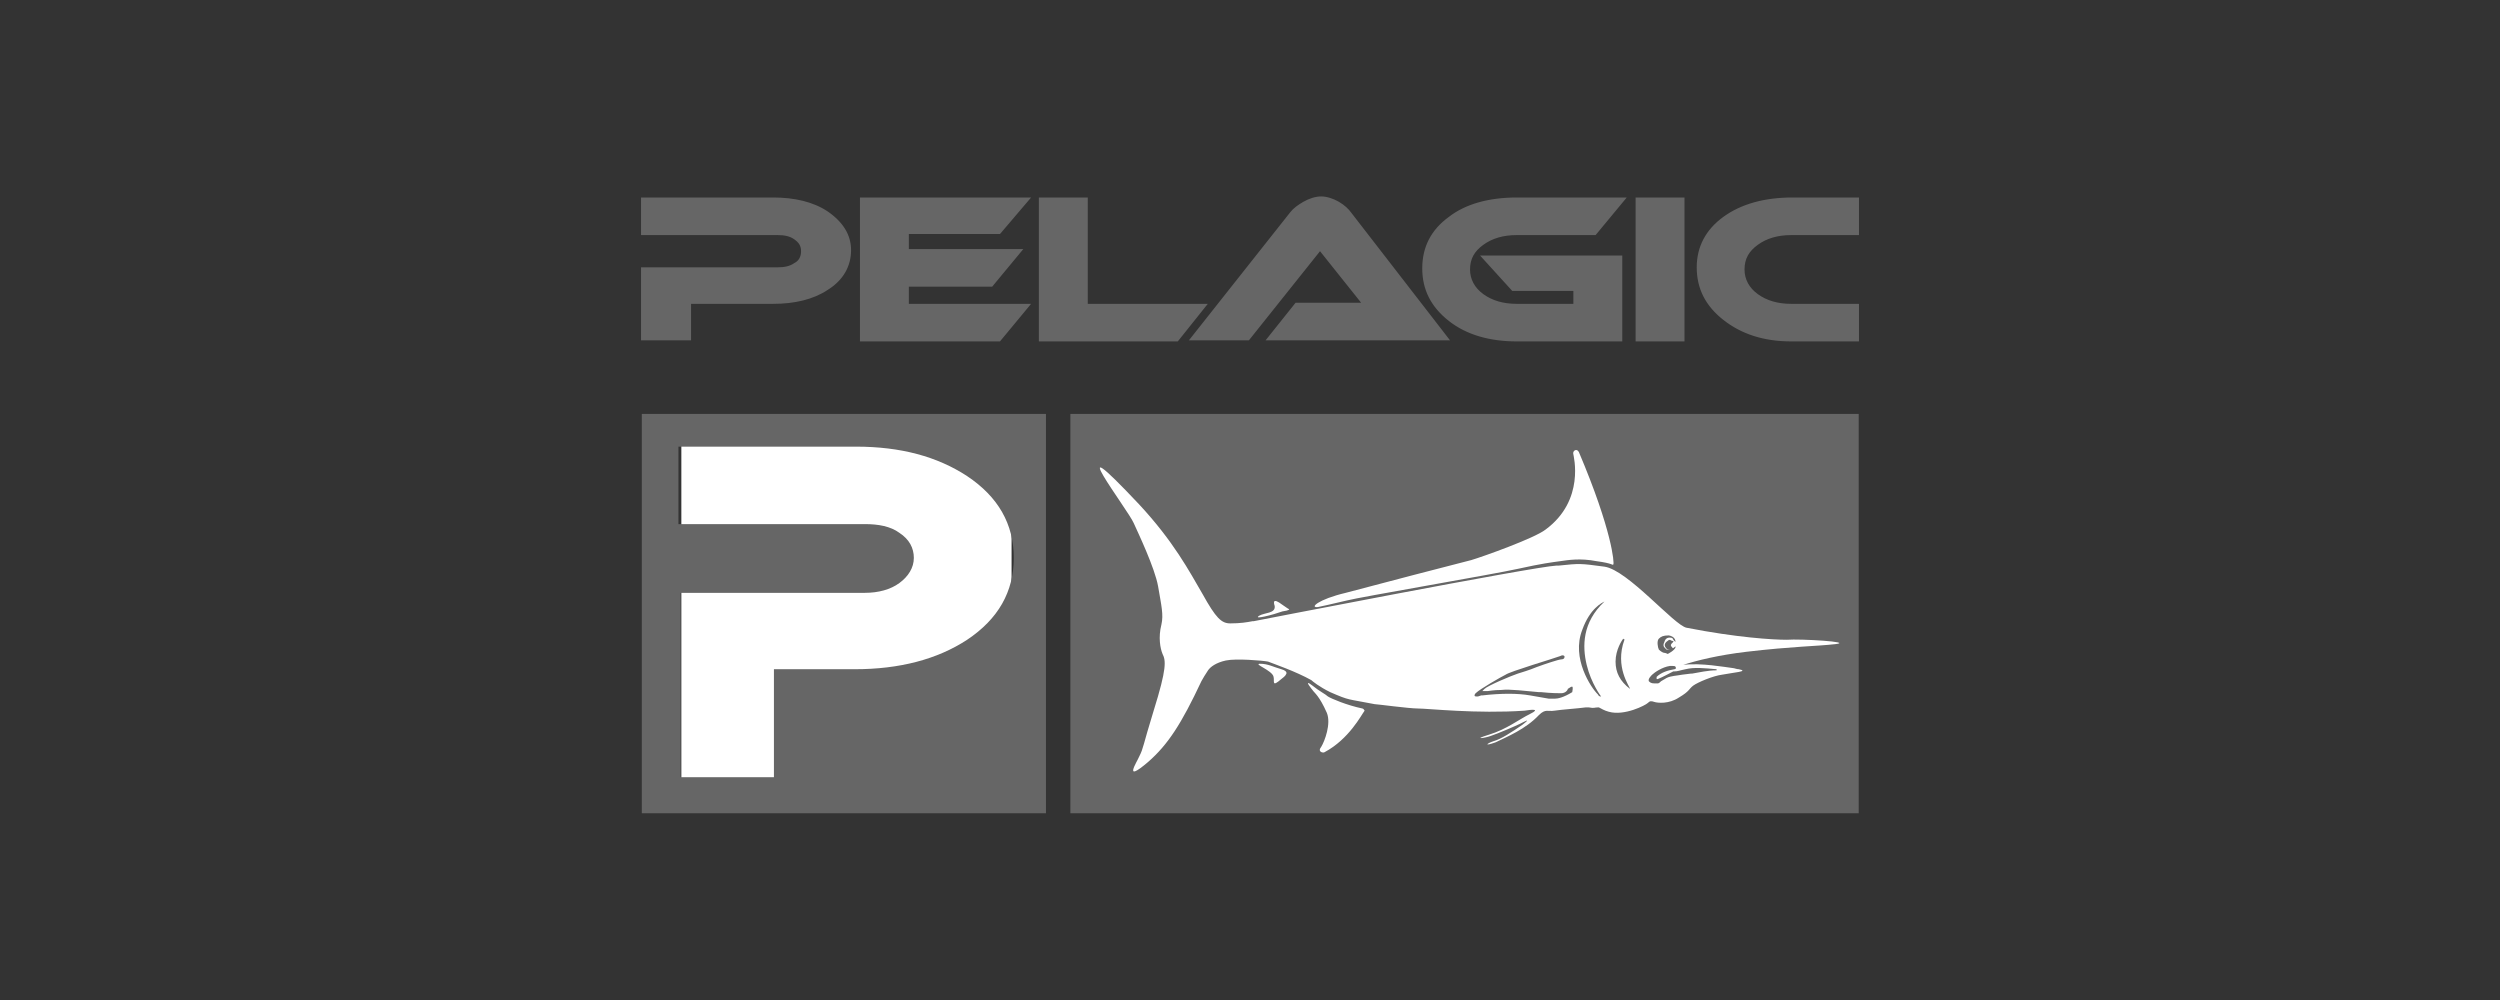
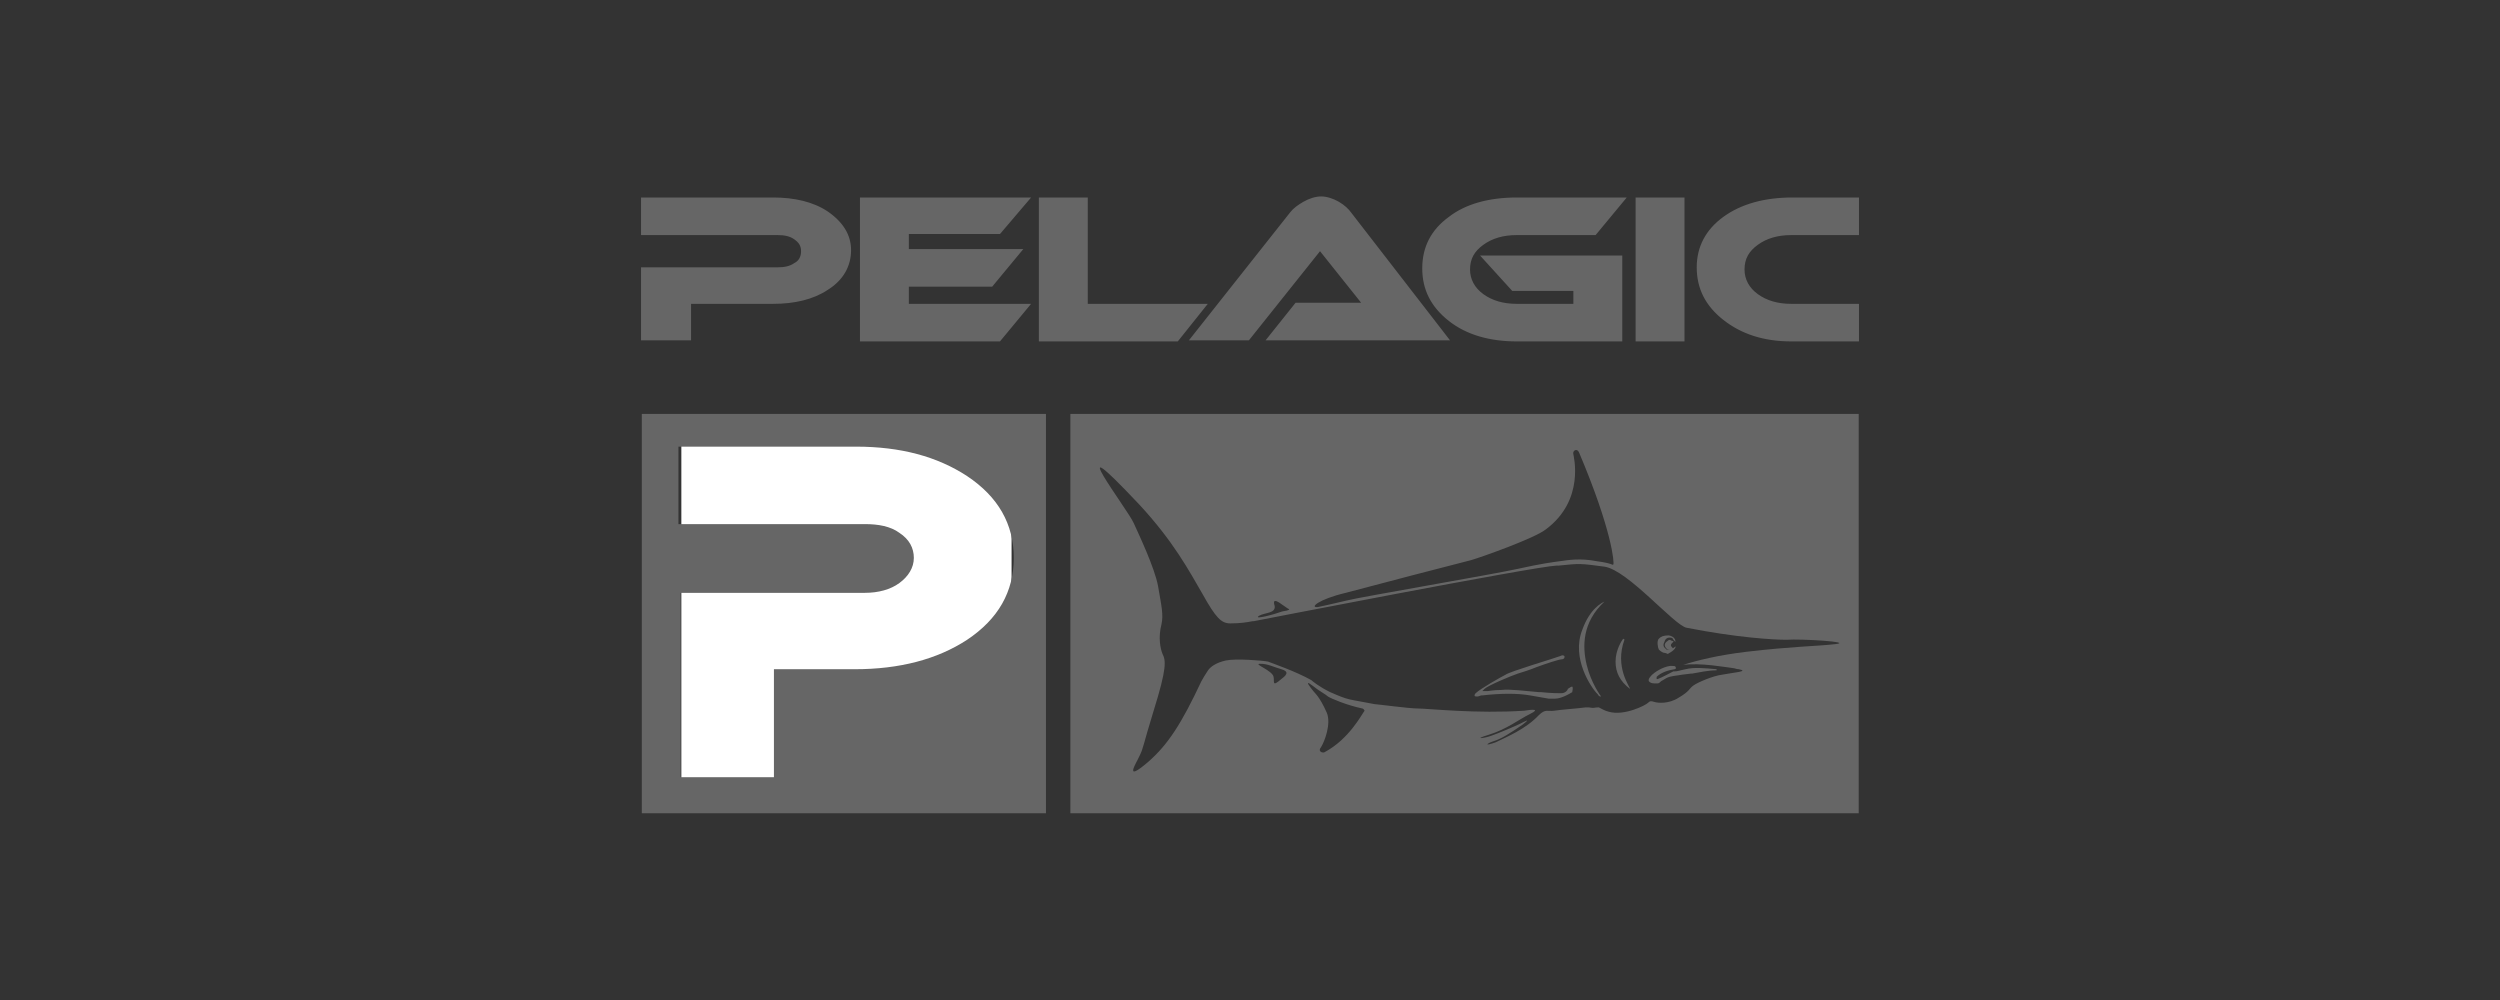
<svg xmlns="http://www.w3.org/2000/svg" width="140" height="56" viewBox="0 0 140 56" fill="none">
  <rect x="0" y="0" width="140" height="56" fill="#333333" stroke="none" />
  <path d="M56.648 23.645H38.156V43.728H56.648V23.645Z" fill="white" />
-   <path d="M103.319 23.645H60.172V43.728H103.319V23.645Z" fill="white" />
  <path d="M59.941 45.542H104.087V23.179H59.941V45.542ZM75.361 33.199C76.48 32.894 81.89 31.488 82.387 31.366C83.009 31.183 85.931 30.144 86.553 29.655C88.791 28.006 88.108 25.501 88.108 25.439C88.045 25.256 88.294 25.073 88.418 25.317C90.284 29.716 90.408 31.55 90.346 31.611C90.284 31.672 90.346 31.55 89.413 31.427C88.481 31.244 87.797 31.366 87.361 31.427C86.926 31.488 86.367 31.55 84.999 31.855C83.631 32.161 76.107 33.444 75.423 33.627C74.677 33.81 73.807 33.994 73.807 33.994C73.309 34.055 73.807 33.566 75.361 33.199ZM70.511 34.482C70.822 34.299 71.444 34.36 71.382 33.932C71.32 33.749 71.258 33.444 71.817 33.871C72.066 34.055 72.19 34.116 72.19 34.116C72.19 34.116 72.252 34.177 71.817 34.238C71.32 34.421 70.138 34.727 70.511 34.482ZM72.004 37.782C72.004 37.782 72.004 37.843 71.755 38.026C71.195 38.515 71.382 38.148 71.32 37.904C71.258 37.538 70.138 37.171 70.574 37.171C71.009 37.171 71.32 37.354 71.755 37.476C72.19 37.599 72.004 37.782 72.004 37.782ZM76.418 39.798C76.232 40.043 75.548 41.387 74.18 42.12C74.118 42.181 73.745 42.12 73.993 41.815C74.18 41.509 74.553 40.531 74.304 39.92C73.869 38.943 73.62 38.821 73.496 38.637C73.496 38.637 72.936 37.965 73.496 38.393C73.869 38.698 74.242 38.882 74.366 39.004C74.553 39.126 75.423 39.493 76.294 39.676C76.294 39.676 76.356 39.676 76.418 39.798C76.418 39.737 76.418 39.737 76.418 39.798ZM102.781 36.071C101.724 36.193 100.419 36.193 97.807 36.499C96.253 36.682 95.009 36.988 94.263 37.232C95.258 37.11 96.564 37.354 97.061 37.415C97.123 37.415 97.248 37.476 97.372 37.476C97.994 37.599 97.061 37.66 96.439 37.782C95.942 37.843 95.071 38.21 94.823 38.393C94.574 38.576 94.636 38.698 94.014 39.065C93.455 39.432 92.833 39.37 92.646 39.309C92.46 39.248 92.398 39.248 92.273 39.37C92.149 39.493 90.968 40.104 90.097 39.859C89.849 39.798 89.662 39.676 89.538 39.615H89.475C89.289 39.615 89.289 39.676 88.978 39.615C88.916 39.615 88.854 39.615 88.791 39.615C88.356 39.676 87.424 39.737 87.05 39.798C86.677 39.859 86.553 39.676 86.18 40.043C85.434 40.837 84.377 41.265 83.755 41.57C83.071 41.815 83.258 41.631 83.631 41.509C84.066 41.387 84.626 41.02 85.247 40.593C85.807 40.165 85.372 40.409 85.123 40.531C84.874 40.654 83.879 41.081 83.506 41.204C83.195 41.326 82.387 41.448 83.382 41.142C84.377 40.837 85.061 40.287 85.683 39.981C86.304 39.676 85.745 39.737 85.372 39.798C82.698 39.981 79.962 39.676 79.403 39.676C78.905 39.676 77.102 39.432 76.978 39.432C75.423 39.126 75.61 39.248 74.491 38.76C73.869 38.454 73.496 38.148 73.434 38.087C72.563 37.599 71.32 37.171 71.009 37.049C70.698 36.988 69.206 36.865 68.646 36.988C68.087 37.11 67.776 37.354 67.651 37.538C67.527 37.721 67.34 38.026 67.278 38.148C66.159 40.531 65.413 41.692 64.294 42.67C62.864 43.892 63.672 42.67 63.796 42.364C64.045 41.876 63.983 41.815 64.605 39.798C65.351 37.415 65.289 36.988 65.102 36.621C64.978 36.316 64.853 35.704 65.04 34.971C65.164 34.421 65.04 33.932 64.853 32.833C64.667 31.794 63.734 29.839 63.486 29.289C63.175 28.556 59.195 23.362 63.796 28.25C65.724 30.328 66.594 31.977 67.34 33.26C68.087 34.605 68.397 34.91 68.895 34.91C69.454 34.91 69.828 34.849 70.138 34.788H70.201C70.201 34.788 85.869 31.733 87.175 31.672C87.237 31.672 87.299 31.672 87.299 31.672C88.481 31.55 88.481 31.55 89.848 31.733C91.154 31.916 93.766 35.032 94.45 35.154C97.248 35.704 99.299 35.827 100.045 35.827C100.854 35.766 103.838 35.949 102.781 36.071Z" fill="#666666" />
  <path d="M93.514 36.377C93.455 36.377 93.393 36.377 93.393 36.377C93.393 36.377 93.02 36.133 93.393 35.888C93.517 35.766 93.579 35.888 93.642 35.888C93.766 35.888 93.704 35.949 93.642 36.01C93.579 36.071 93.517 36.133 93.642 36.255C93.664 36.277 93.679 36.291 93.682 36.303C93.738 36.27 93.789 36.232 93.828 36.194V36.255C93.766 36.438 93.393 36.621 93.393 36.621C93.393 36.621 93.269 36.56 93.207 36.56C93.144 36.56 93.02 36.499 92.896 36.377C92.833 36.255 92.771 35.888 92.896 35.766C93.02 35.644 93.144 35.583 93.455 35.583C93.766 35.644 93.828 35.827 93.828 35.949C93.766 35.888 93.704 35.827 93.704 35.827C93.704 35.766 93.642 35.705 93.517 35.705C93.455 35.705 93.269 35.705 93.207 35.949C93.082 36.194 93.207 36.255 93.331 36.377C93.378 36.4 93.444 36.397 93.514 36.377V36.377ZM89.849 33.688C89.849 33.688 89.849 33.75 89.849 33.688C88.605 34.849 88.605 36.194 88.854 37.232C89.103 38.271 89.662 39.004 89.662 39.004C89.6 39.004 89.538 39.004 89.476 38.882C89.103 38.516 87.984 36.866 88.605 35.277C89.041 34.055 89.725 33.75 89.849 33.688ZM90.968 35.827C90.409 37.355 91.279 38.454 91.279 38.577C90.719 38.149 90.471 37.66 90.471 37.049C90.471 36.377 90.844 35.827 90.906 35.766C90.906 35.766 90.906 35.766 90.968 35.827C91.03 35.766 90.968 35.766 90.968 35.827ZM88.046 38.454C88.046 38.454 88.108 38.454 88.046 38.76C87.548 39.065 87.237 39.127 87.051 39.127C86.989 39.127 86.989 39.127 86.927 39.127H86.74L85.683 38.943C84.999 38.821 84.067 38.821 83.01 38.943C82.947 38.943 82.947 38.943 82.947 38.943L82.761 39.004C82.636 39.004 82.574 39.004 82.574 38.943C82.574 38.943 82.574 38.882 82.636 38.821C82.885 38.577 84.067 37.904 84.315 37.782C84.564 37.599 87.051 36.866 87.362 36.743C87.486 36.682 87.548 36.682 87.611 36.743V36.805C87.611 36.866 87.548 36.927 87.424 36.927C87.3 36.927 86.553 37.171 86.056 37.355C85.621 37.538 85.186 37.66 84.999 37.721C84.626 37.843 83.32 38.393 83.134 38.577L83.01 38.699C83.072 38.699 83.072 38.699 83.072 38.699H83.134C83.196 38.699 83.258 38.699 83.32 38.699C83.382 38.699 83.631 38.638 84.067 38.638C84.564 38.577 85.434 38.699 86.18 38.76H86.305C86.864 38.821 87.3 38.821 87.424 38.821C87.673 38.821 87.797 38.638 87.797 38.577C87.984 38.454 87.984 38.454 88.046 38.454ZM93.704 37.599H93.766C93.953 37.599 94.077 37.538 94.388 37.477C94.885 37.355 95.445 37.416 96.129 37.477V37.538C95.631 37.538 95.134 37.66 94.761 37.721H94.699L94.201 37.782C93.89 37.843 93.579 37.843 93.331 37.966L93.02 38.149C92.958 38.21 92.896 38.271 92.833 38.271C92.771 38.271 92.709 38.271 92.647 38.271C92.46 38.271 92.398 38.21 92.336 38.149C92.274 38.027 92.46 37.843 92.522 37.782C92.647 37.66 93.082 37.355 93.517 37.293C93.766 37.293 93.828 37.293 93.828 37.355C93.89 37.416 93.828 37.477 93.766 37.477C93.393 37.538 93.02 37.66 92.771 37.904C92.771 37.904 92.771 37.966 92.771 38.027C92.771 38.027 92.771 38.027 92.833 38.027C93.144 37.904 93.455 37.721 93.704 37.599Z" fill="#666666" />
  <path d="M35.941 45.542H58.574V23.179H35.941V45.542ZM54.159 35.827C52.48 36.926 50.366 37.476 47.879 37.476H43.34V43.525H38.118V33.199H48.439C49.185 33.199 49.869 33.016 50.366 32.649C50.864 32.283 51.175 31.794 51.175 31.244C51.175 30.694 50.926 30.205 50.366 29.839C49.869 29.472 49.185 29.35 48.439 29.35H37.993V25.012H47.941C50.429 25.012 52.48 25.562 54.159 26.662C55.9 27.822 56.771 29.35 56.771 31.244C56.771 33.138 55.9 34.666 54.159 35.827Z" fill="#666666" />
  <path d="M46.353 11.842C47.224 12.444 47.66 13.165 47.66 14.007C47.66 14.909 47.224 15.691 46.353 16.233C45.544 16.774 44.486 17.015 43.304 17.015H38.699V19.059H35.898V14.97H43.553C43.926 14.97 44.237 14.909 44.486 14.729C44.735 14.609 44.86 14.368 44.86 14.067C44.86 13.767 44.735 13.586 44.486 13.406C44.237 13.225 43.926 13.165 43.553 13.165H35.898V11.06H43.304C44.486 11.06 45.544 11.301 46.353 11.842ZM55.999 13.105H50.896V13.947H57.306L55.563 16.052H50.896V17.015H57.741L55.999 19.119H48.158V11.06H57.741L55.999 13.105ZM60.915 17.015H67.636L65.956 19.119H58.177V11.06H60.915V17.015ZM74.979 11.301C75.29 11.481 75.539 11.722 75.663 11.902L81.202 19.059H70.872L72.552 16.954H76.224L73.921 14.067L69.938 19.059H66.578L72.241 11.902C72.427 11.662 72.676 11.481 72.988 11.301C73.299 11.12 73.672 11 73.983 11C74.294 11 74.668 11.12 74.979 11.301ZM83.069 13.707C82.571 14.067 82.322 14.488 82.322 15.09C82.322 15.631 82.571 16.112 83.069 16.473C83.567 16.834 84.189 17.015 84.936 17.015H88.109V16.293H84.687L82.882 14.308H90.848V19.119H84.936C83.442 19.119 82.135 18.759 81.14 17.977C80.144 17.195 79.646 16.233 79.646 15.03C79.646 13.827 80.144 12.864 81.14 12.143C82.073 11.421 83.38 11.06 84.936 11.06H91.097L89.354 13.165H84.936C84.189 13.165 83.567 13.346 83.069 13.707ZM91.594 11.06H94.332V19.119H91.594V11.06ZM104.103 17.015V19.119H100.307C98.751 19.119 97.506 18.698 96.51 17.917C95.515 17.135 95.017 16.172 95.017 14.97C95.017 13.827 95.515 12.864 96.51 12.143C97.506 11.421 98.813 11.06 100.369 11.06H104.103V13.165H100.307C99.56 13.165 98.938 13.346 98.44 13.707C97.942 14.067 97.693 14.488 97.693 15.09C97.693 15.631 97.942 16.112 98.44 16.473C98.938 16.834 99.56 17.015 100.307 17.015H104.103Z" fill="#666666" />
</svg>